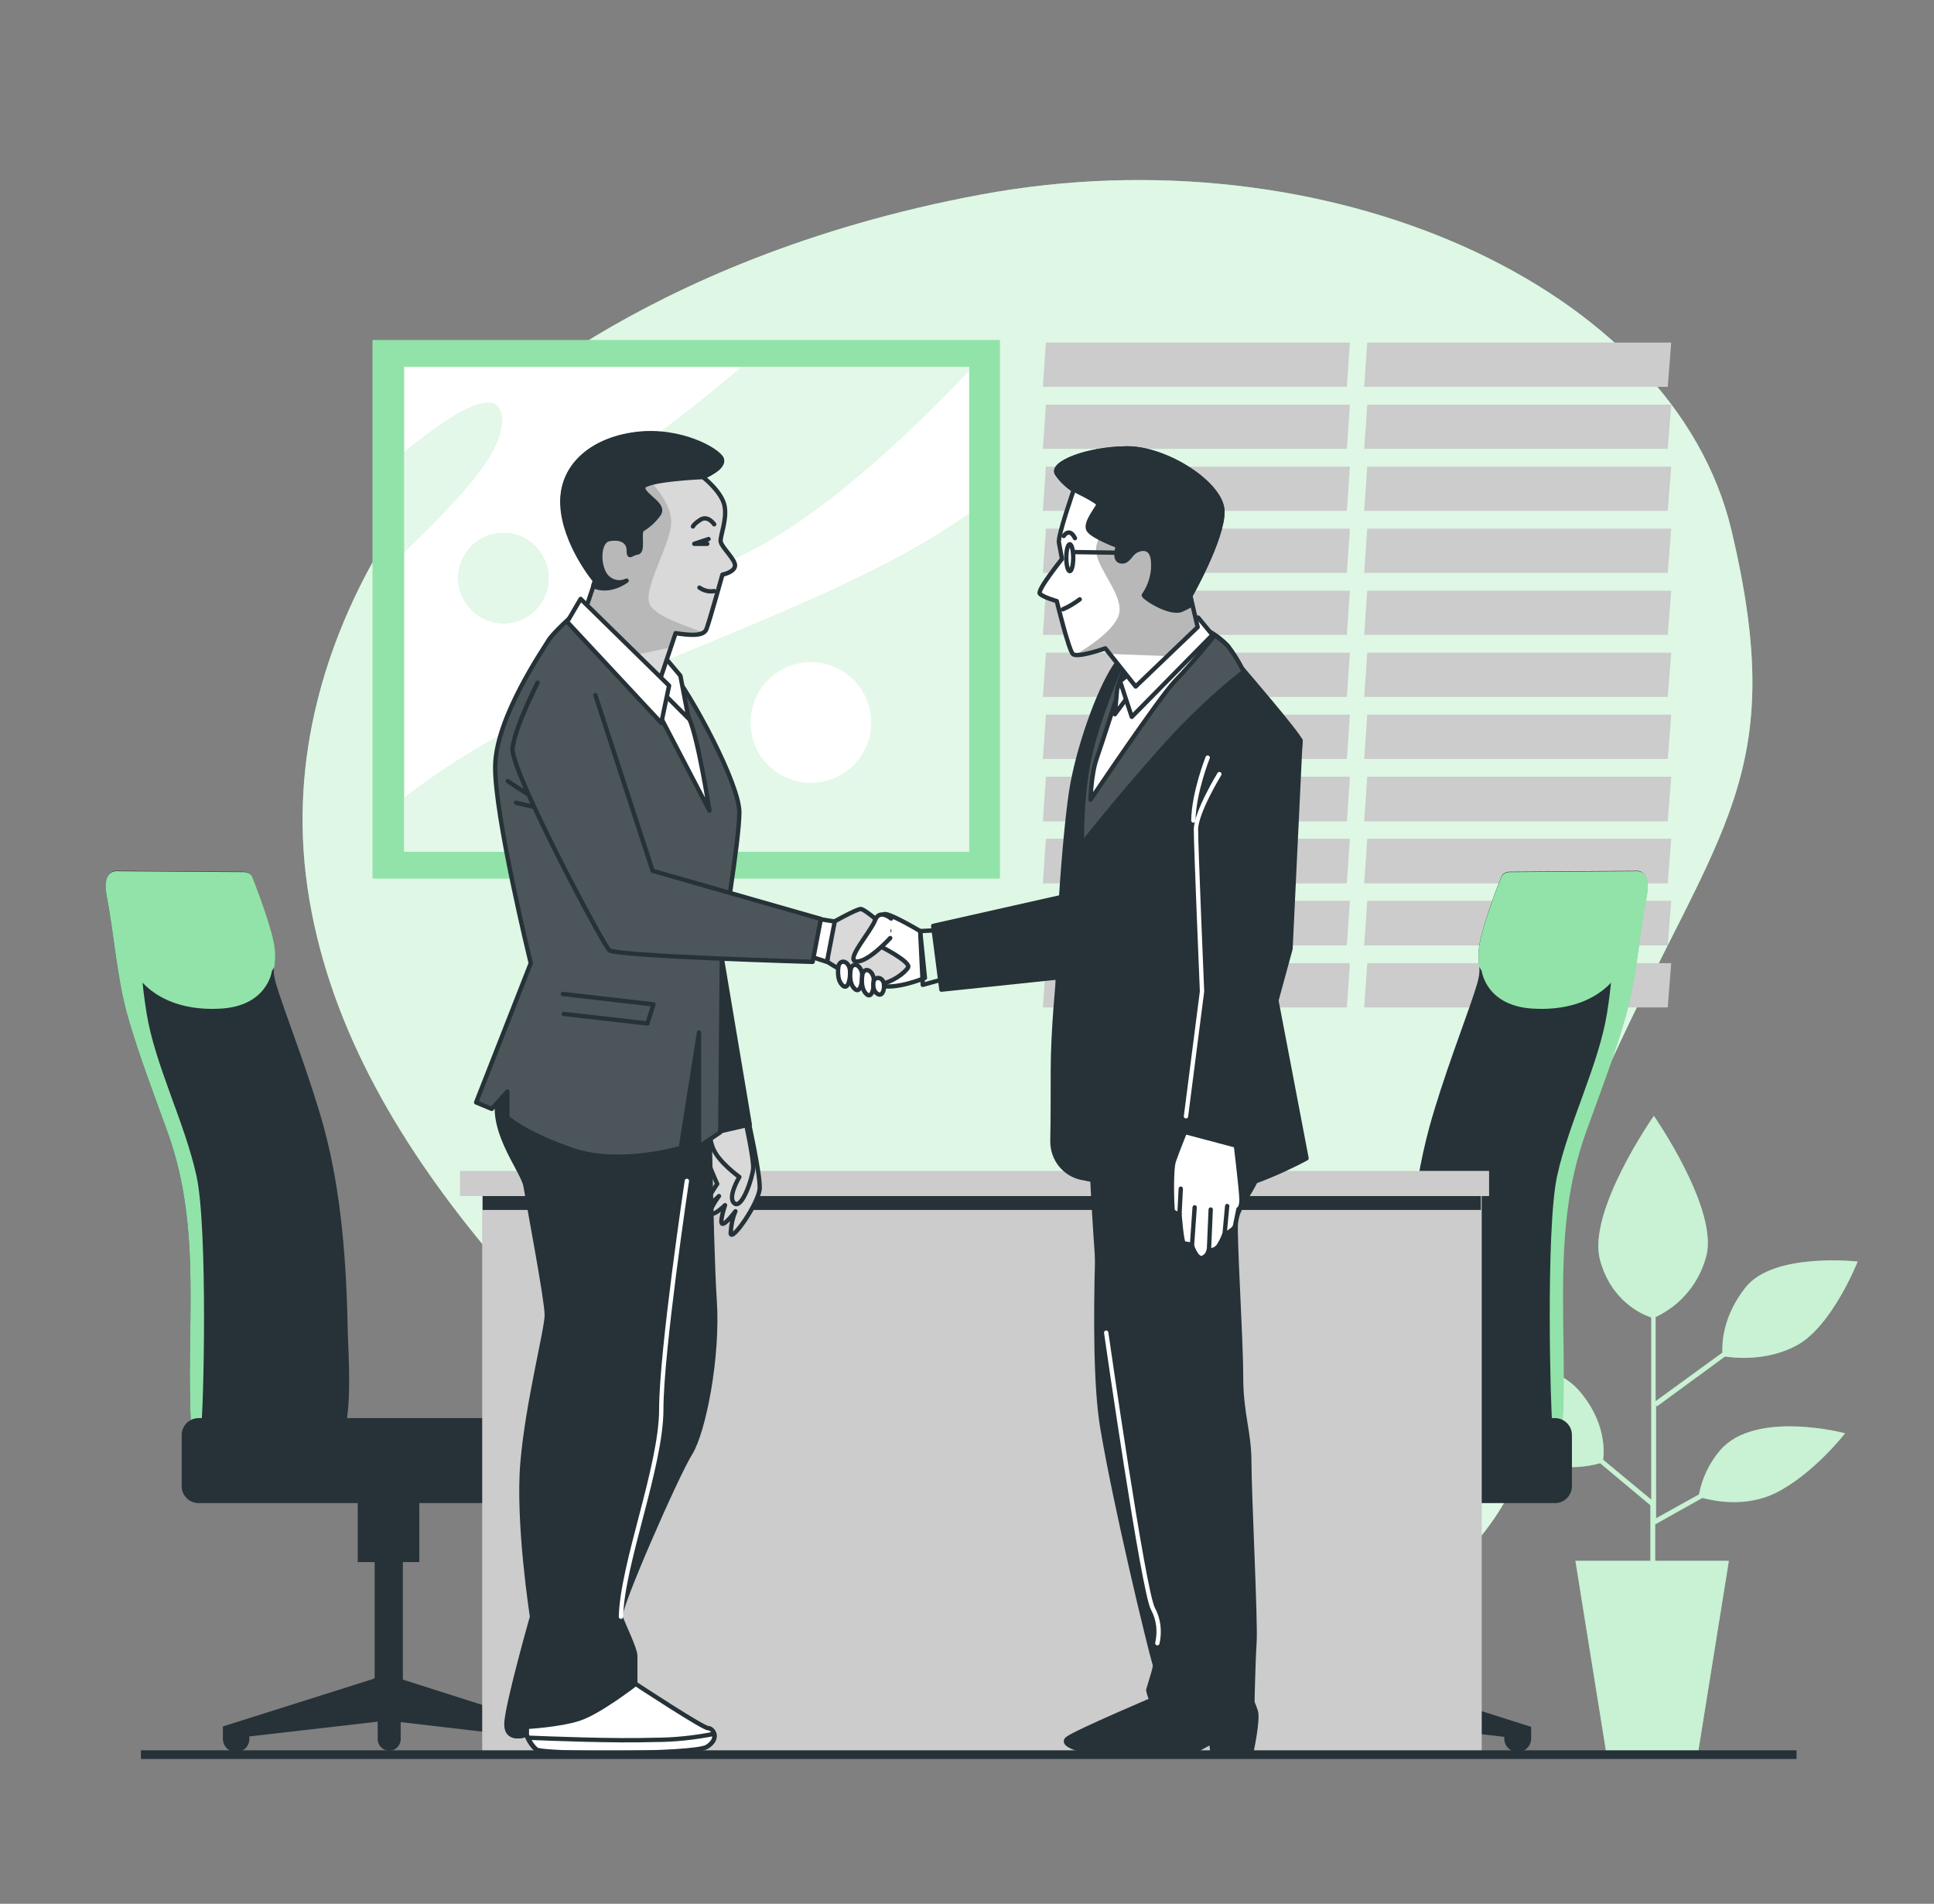
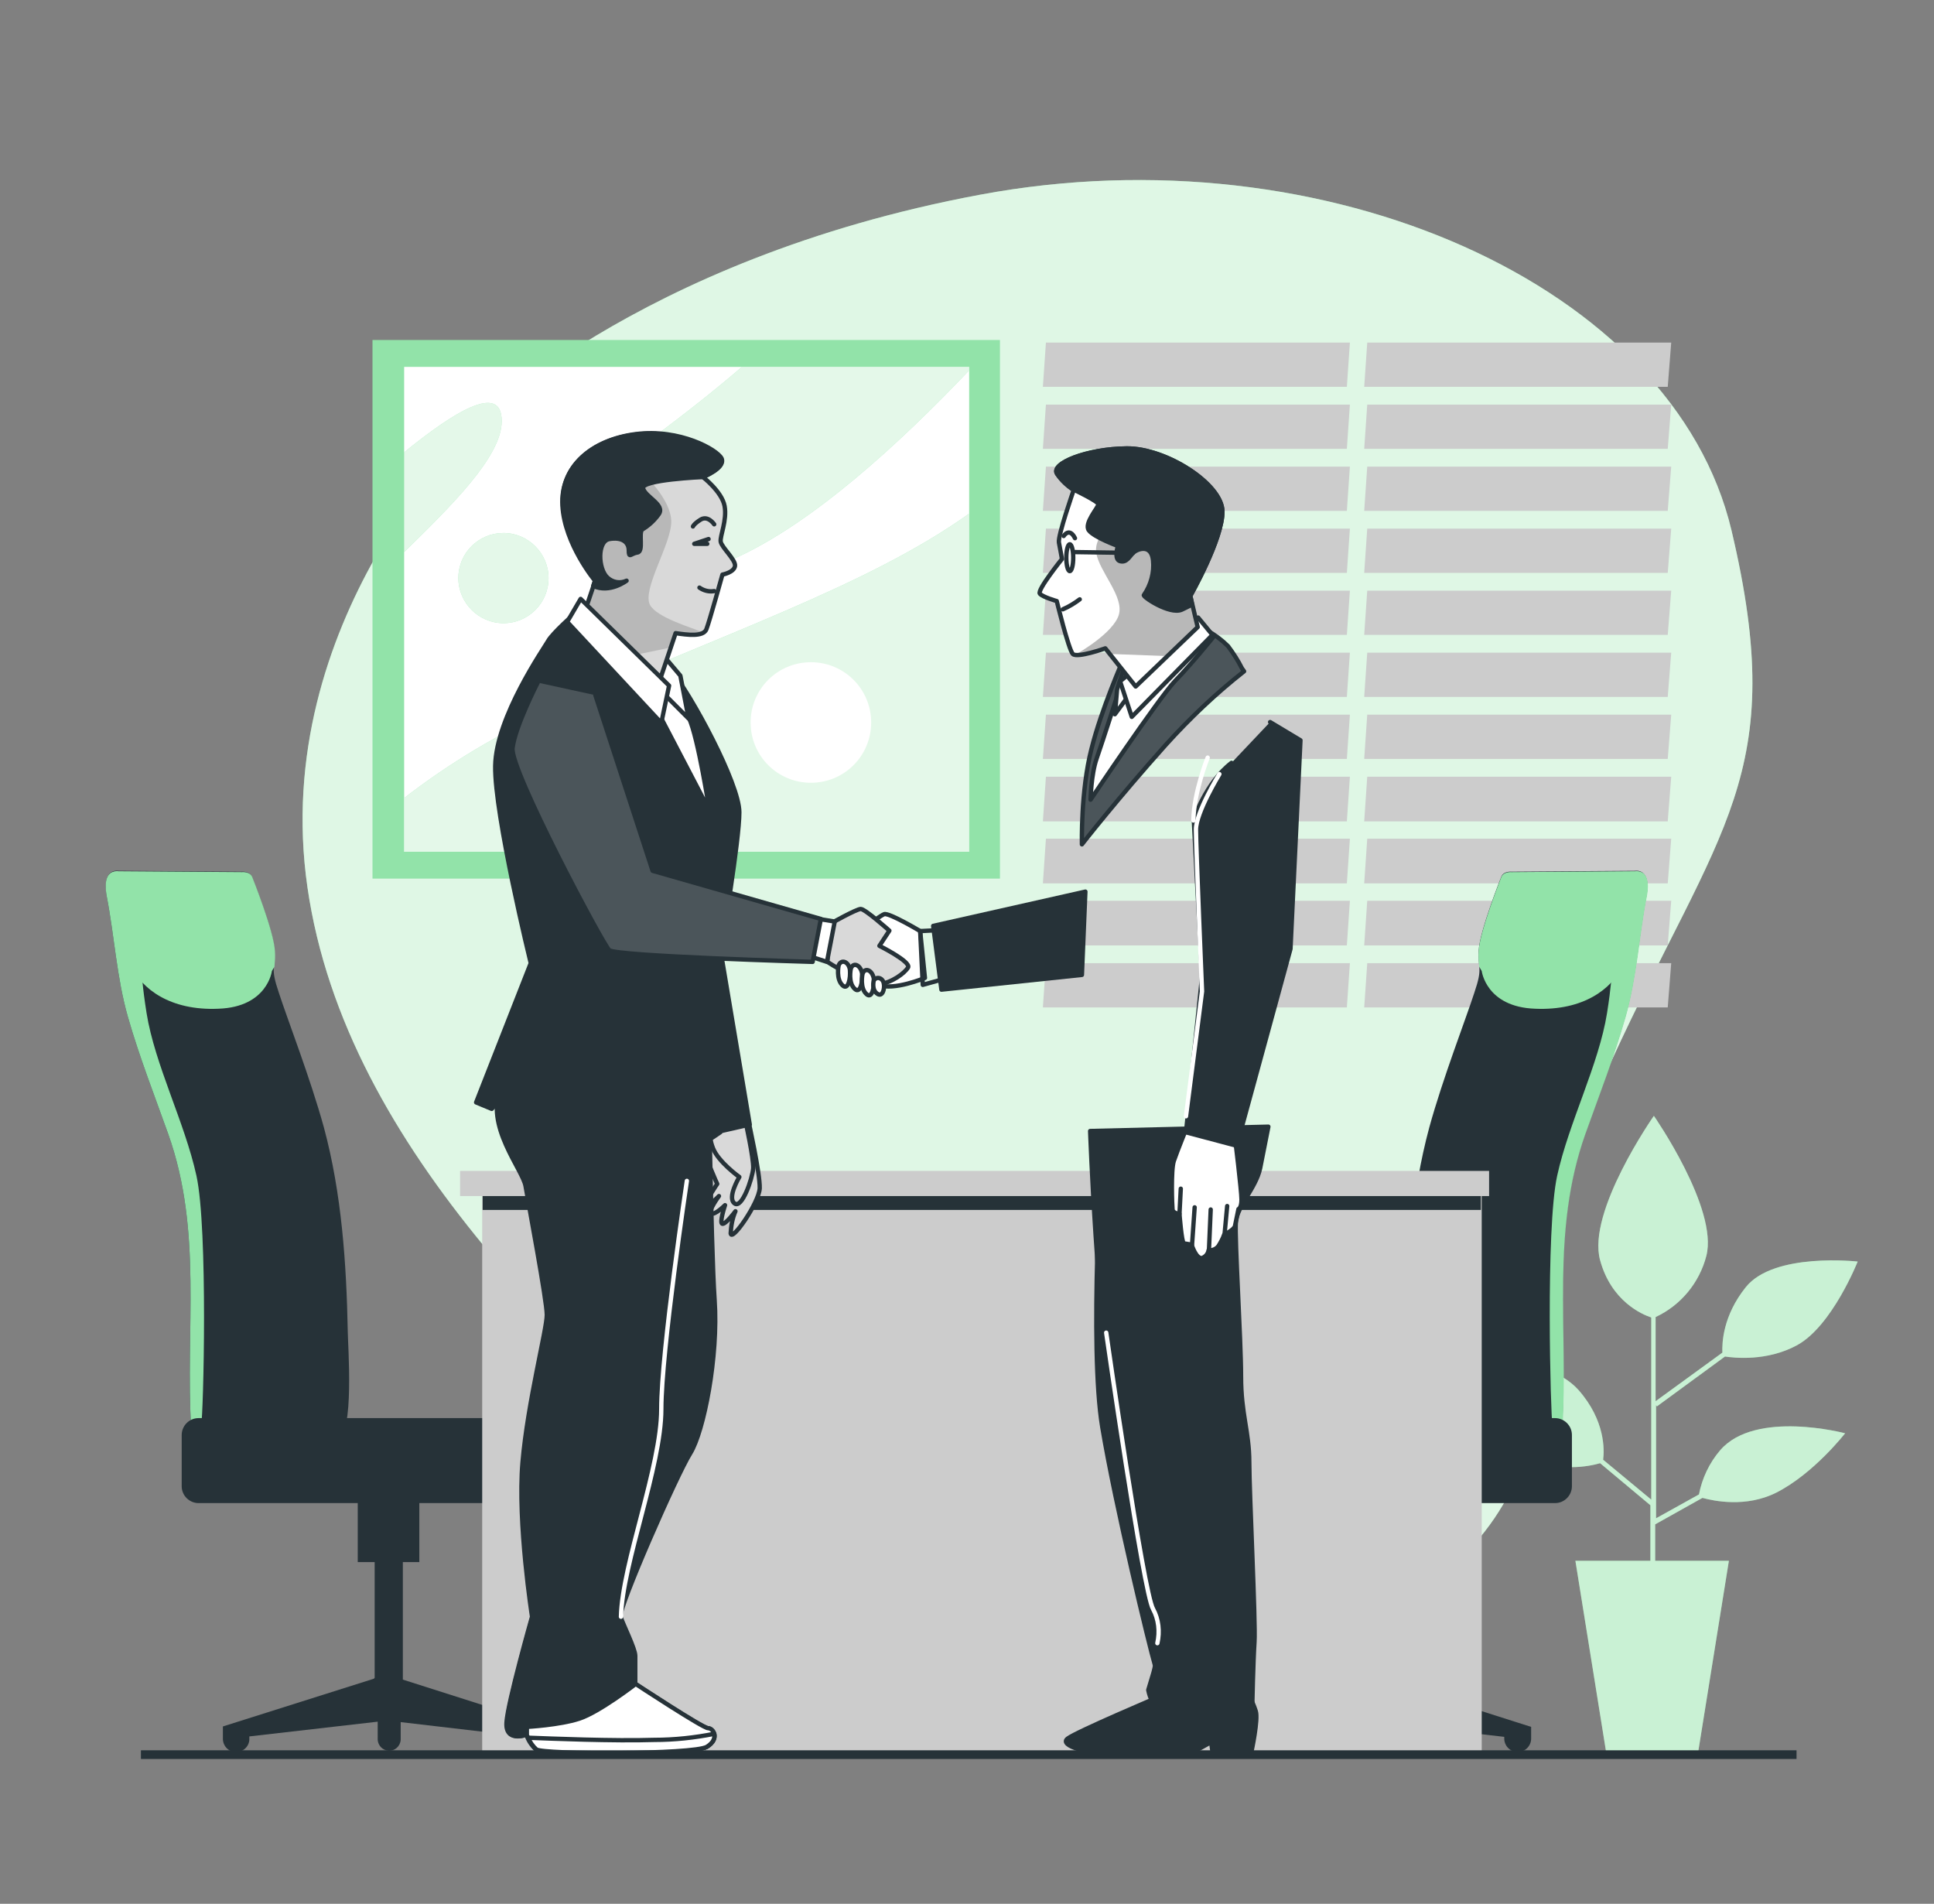
<svg xmlns="http://www.w3.org/2000/svg" xmlns:xlink="http://www.w3.org/1999/xlink" version="1.1" id="Layer_1" x="0px" y="0px" viewBox="0 0 446 439" style="enable-background:new 0 0 446 439;" xml:space="preserve">
  <rect x="0" y="0" width="446" height="439" fill="#808080" stroke="none" />
  <style type="text/css">
	.st0{fill:#92E3A9;}
	.st1{opacity:0.7;fill:#FFFFFF;enable-background:new    ;}
	.st2{fill:#CCCCCC;}
	.st3{fill:#FFFFFF;}
	.st4{clip-path:url(#SVGID_00000042005946953752366250000016631793094792435075_);}
	.st5{opacity:0.75;fill:#FFFFFF;enable-background:new    ;}
	.st6{opacity:0.75;}
	.st7{opacity:0.5;fill:#FFFFFF;enable-background:new    ;}
	.st8{fill:#263238;}
	.st9{clip-path:url(#SVGID_00000137109704630907278820000016236327684914504375_);}
	.st10{fill:#D9D9D9;}
	.st11{fill:none;stroke:#263238;stroke-linecap:round;stroke-linejoin:round;}
	.st12{clip-path:url(#SVGID_00000163030760886970044740000002167277449759630231_);}
	.st13{fill:#263238;stroke:#263238;stroke-linecap:round;stroke-linejoin:round;}
	.st14{clip-path:url(#SVGID_00000057106392074171346150000004638804937210494369_);}
	.st15{opacity:0.17;fill:#FFFFFF;enable-background:new    ;}
	.st16{fill:#FFFFFF;stroke:#263238;stroke-linecap:round;stroke-linejoin:round;}
	.st17{clip-path:url(#SVGID_00000144315545194485395630000003827663235832017819_);}
	.st18{fill:#B8B8B8;}
	.st19{clip-path:url(#SVGID_00000108311435935308345660000006565481658360175238_);}
	.st20{clip-path:url(#SVGID_00000141437601631065622210000013990609463447104685_);}
	.st21{fill:none;stroke:#FFFFFF;stroke-linecap:round;stroke-linejoin:round;}
	.st22{clip-path:url(#SVGID_00000168828978192025830010000011890056271876195200_);}
	.st23{clip-path:url(#SVGID_00000031917678631357542690000004364163798397845928_);}
	.st24{fill:none;stroke:#263238;stroke-width:2;stroke-miterlimit:10;}
</style>
  <g id="freepik--background-simple--inject-2">
    <path class="st0" d="M108.8,98.7c0,0-46.8,44.4-37.9,105.9s63.7,109.1,106.8,148.7s104.3,45,148.5,14.7s20.3-68.6,45.3-123.1   s41.2-66.1,27.8-122.6S305.8,30,226,44.9S108.8,98.7,108.8,98.7z" />
    <path class="st1" d="M108.8,98.7c0,0-46.8,44.4-37.9,105.9s63.7,109.1,106.8,148.7s104.3,45,148.5,14.7s20.3-68.6,45.3-123.1   s41.2-66.1,27.8-122.6S305.8,30,226,44.9S108.8,98.7,108.8,98.7z" />
  </g>
  <g id="freepik--Window--inject-2">
    <polygon class="st2" points="310.6,89.2 240.5,89.2 241.2,79 311.3,79  " />
    <polygon class="st2" points="310.6,103.5 240.5,103.5 241.2,93.3 311.3,93.3  " />
    <polygon class="st2" points="310.6,117.8 240.5,117.8 241.2,107.6 311.3,107.6  " />
    <polygon class="st2" points="310.6,132.1 240.5,132.1 241.2,121.9 311.3,121.9  " />
    <polygon class="st2" points="310.6,146.4 240.5,146.4 241.2,136.2 311.3,136.2  " />
    <polygon class="st2" points="310.6,160.7 240.5,160.7 241.2,150.5 311.3,150.5  " />
    <polygon class="st2" points="310.6,175 240.5,175 241.2,164.8 311.3,164.8  " />
    <polygon class="st2" points="310.6,189.4 240.5,189.4 241.2,179.1 311.3,179.1  " />
    <polygon class="st2" points="310.6,203.7 240.5,203.7 241.2,193.4 311.3,193.4  " />
    <polygon class="st2" points="310.6,218 240.5,218 241.2,207.7 311.3,207.7  " />
    <polygon class="st2" points="310.6,232.3 240.5,232.3 241.2,222.1 311.3,222.1  " />
    <polygon class="st2" points="384.6,89.2 314.6,89.2 315.3,79 385.4,79  " />
    <polygon class="st2" points="384.6,103.5 314.6,103.5 315.3,93.3 385.4,93.3  " />
    <polygon class="st2" points="384.6,117.8 314.6,117.8 315.3,107.6 385.4,107.6  " />
    <polygon class="st2" points="384.6,132.1 314.6,132.1 315.3,121.9 385.4,121.9  " />
    <polygon class="st2" points="384.6,146.4 314.6,146.4 315.3,136.2 385.4,136.2  " />
    <polygon class="st2" points="384.6,160.7 314.6,160.7 315.3,150.5 385.4,150.5  " />
    <polygon class="st2" points="384.6,175 314.6,175 315.3,164.8 385.4,164.8  " />
    <polygon class="st2" points="384.6,189.4 314.6,189.4 315.3,179.1 385.4,179.1  " />
    <polygon class="st2" points="384.6,203.7 314.6,203.7 315.3,193.4 385.4,193.4  " />
    <polygon class="st2" points="384.6,218 314.6,218 315.3,207.7 385.4,207.7  " />
    <polygon class="st2" points="384.6,232.3 314.6,232.3 315.3,222.1 385.4,222.1  " />
  </g>
  <g id="freepik--Picture--inject-2">
    <rect x="85.9" y="78.4" class="st0" width="144.7" height="124.2" />
    <rect x="93.2" y="84.6" class="st3" width="130.3" height="111.8" />
    <g>
      <g>
        <defs>
          <rect id="SVGID_1_" x="93.2" y="84.6" width="130.3" height="111.8" />
        </defs>
        <clipPath id="SVGID_00000165942050124523572250000000676181041602030726_">
          <use xlink:href="#SVGID_1_" style="overflow:visible;" />
        </clipPath>
        <g style="clip-path:url(#SVGID_00000165942050124523572250000000676181041602030726_);">
          <path class="st0" d="M223.4,118.5c-23.4,16.7-57,27.7-95.9,45.1c-12.3,5.4-23.8,12.3-34.4,20.5v12.3h130.3V118.5z" />
          <path class="st0" d="M223.4,84.6h-52.3c-5.8,5-12.7,10.5-20.8,16.5c-29.8,21.8-16.9,43.7,18.8,27.8c18.3-8.1,38.7-27,54.3-43.4      V84.6z" />
          <path class="st0" d="M115.7,97.1c0-9.1-11.3-1.9-22.5,7.2v23C104,116.7,115.7,105.3,115.7,97.1z" />
          <path class="st0" d="M126.5,133.3c0,5.8-4.7,10.4-10.4,10.4s-10.4-4.7-10.4-10.4c0-5.8,4.7-10.4,10.4-10.4      S126.5,127.6,126.5,133.3L126.5,133.3z" />
          <path class="st5" d="M223.4,118.5c-23.4,16.7-57,27.7-95.9,45.1c-12.3,5.4-23.8,12.3-34.4,20.5v12.3h130.3V118.5z" />
          <path class="st5" d="M223.4,84.6h-52.3c-5.8,5-12.7,10.5-20.8,16.5c-29.8,21.8-16.9,43.7,18.8,27.8c18.3-8.1,38.7-27,54.3-43.4      V84.6z" />
          <g class="st6">
            <path class="st3" d="M115.7,97.1c0-9.1-11.3-1.9-22.5,7.2v23C104,116.7,115.7,105.3,115.7,97.1z" />
          </g>
          <path class="st5" d="M126.5,133.3c0,5.8-4.7,10.4-10.4,10.4s-10.4-4.7-10.4-10.4c0-5.8,4.7-10.4,10.4-10.4      S126.5,127.6,126.5,133.3L126.5,133.3z" />
        </g>
      </g>
    </g>
    <path class="st3" d="M200.9,166.6c0,7.7-6.2,13.9-13.9,13.9s-13.9-6.2-13.9-13.9s6.2-13.9,13.9-13.9l0,0   C194.7,152.7,200.9,158.9,200.9,166.6L200.9,166.6z" />
  </g>
  <g id="freepik--Plants--inject-2">
    <path class="st0" d="M396.7,334.4c-2.5,2.9-4.2,6.5-4.9,10.2l-9.9,5.5V324l0.2,0.3l15.7-11.5c2,0.3,9.6,1.2,16.6-2.6   c8.1-4.4,14-19.3,14-19.3s-19.3-2.2-25.8,5.9c-5.3,6.6-5.5,12.9-5.4,15.1l-15.4,11.2v-19.4c5.8-2.7,10.1-7.9,11.7-14.1   c2.8-10.9-12.1-32.3-12.1-32.3s-15.5,22.1-12.4,33.3c2.6,9.5,9.7,12.5,11.8,13.2v42l-11.1-9.2c0.3-2.2,0.5-9.1-5.7-16.1   c-7.5-8.4-27.4-7.8-27.4-7.8s8.4,16.8,15.5,22.4c6.2,4.9,14.9,2.9,16.9,2.3l11.6,9.7v12.8h-17.3l7.1,44.2h21.2l7.1-44.2h-17v-8.4   l10.9-6.1c2.6,0.7,10,2.3,17-1.2c8.7-4.4,15.9-13.7,15.9-13.7S404.8,325,396.7,334.4z" />
    <path class="st7" d="M396.7,334.4c-2.5,2.9-4.2,6.5-4.9,10.2l-9.9,5.5V324l0.2,0.3l15.7-11.5c2,0.3,9.6,1.2,16.6-2.6   c8.1-4.4,14-19.3,14-19.3s-19.3-2.2-25.8,5.9c-5.3,6.6-5.5,12.9-5.4,15.1l-15.4,11.2v-19.4c5.8-2.7,10.1-7.9,11.7-14.1   c2.8-10.9-12.1-32.3-12.1-32.3s-15.5,22.1-12.4,33.3c2.6,9.5,9.7,12.5,11.8,13.2v42l-11.1-9.2c0.3-2.2,0.5-9.1-5.7-16.1   c-7.5-8.4-27.4-7.8-27.4-7.8s8.4,16.8,15.5,22.4c6.2,4.9,14.9,2.9,16.9,2.3l11.6,9.7v12.8h-17.3l7.1,44.2h21.2l7.1-44.2h-17v-8.4   l10.9-6.1c2.6,0.7,10,2.3,17-1.2c8.7-4.4,15.9-13.7,15.9-13.7S404.8,325,396.7,334.4z" />
  </g>
  <g id="freepik--Desk--inject-2">
    <path class="st8" d="M377.1,200.8l-28.5,0.2c0,0-1.9-0.2-2.4,1.2c0,0-5,12.5-5.2,17s1,3.8-1,9.7c-1.9,5.9-7.3,19.8-10.4,31.1   c-4.1,15.2-5.2,31.4-5.5,47.1c0,2.5-1.6,24.3,2.4,24.3c3.3,0,33.3,4,33.7-1.8c1.4-23.1-2.7-45.6,5.3-68.1c3.1-8.7,6.7-17.9,9.3-27   c2.6-9.1,3.1-18.6,4.9-27.9C380.9,200.1,377.1,200.8,377.1,200.8z" />
    <path class="st0" d="M379.9,203.7c-0.3-3.3-2.8-2.8-2.8-2.8l-28.5,0.2c0,0-1.9-0.2-2.4,1.2c0,0-5,12.5-5.2,17   c-0.1,1.2,0,2.4,0.1,3.6l0.6,1c0,0,1,8.3,12.3,8.7c11.3,0.5,17.7-4.7,20.1-9.7s3.3-13,5.2-17.7   C379.5,204.6,379.7,204.1,379.9,203.7z" />
    <path class="st0" d="M373.3,212.9c-1.9,6.9-0.8,8.8-2.7,20.7c-1.9,11.9-8.8,25.2-11.5,37.5s-1.5,55.5-1.1,57.4c0.2,1,0.2,2,0.2,3.1   c1.3-0.5,2.1-1.1,2.1-2c1.4-23.1-2.7-45.6,5.3-68.1c3.1-8.7,6.7-17.9,9.3-27c2.6-9.1,3.1-18.6,4.9-27.9c0.7-3.9-0.4-5.2-1.4-5.5   l0,0C376.2,204.7,374.5,208.7,373.3,212.9z" />
    <path class="st8" d="M318.2,387.1L318,387v-26.7h3.8v-16.8h-14.2v16.8h3.8v27.1l-33.9,10.8v2.7c0,1.7,1.4,3.1,3.1,3.1   s3.1-1.4,3.1-3.1v-0.4l28.3-3.3v4.1c0,1.5,1.2,2.7,2.7,2.7s2.7-1.2,2.7-2.7v-4.2l29.5,3.4v0.4c0,1.7,1.4,3.1,3.1,3.1   s3.1-1.4,3.1-3.1v-2.7L318.2,387.1z" />
    <path class="st8" d="M274.4,327h84.2c2.1,0,3.9,1.7,3.9,3.9v11.8c0,2.1-1.7,3.9-3.9,3.9h-84.2c-2.1,0-3.9-1.7-3.9-3.9v-11.8   C270.5,328.8,272.3,327,274.4,327z" />
    <path class="st8" d="M27.2,200.8l28.5,0.2c0,0,1.9-0.2,2.4,1.2c0,0,5,12.5,5.2,17s-1,3.8,1,9.7c1.9,5.9,7.3,19.8,10.4,31.1   c4.1,15.2,5.2,31.4,5.5,47.1c0,2.5,1.6,24.3-2.4,24.3c-3.2,0-33.3,4-33.7-1.8c-1.4-23.1,2.7-45.6-5.3-68.1   c-3.1-8.7-6.7-17.9-9.3-27s-3.1-18.6-4.9-27.9C23.5,200.1,27.2,200.8,27.2,200.8z" />
    <path class="st0" d="M24.5,203.7c0.3-3.3,2.8-2.8,2.8-2.8l28.5,0.2c0,0,1.9-0.2,2.4,1.2c0,0,5,12.5,5.2,17c0.1,1.2,0,2.4-0.1,3.6   l-0.6,1c0,0-1,8.3-12.3,8.7c-11.3,0.5-17.7-4.7-20.1-9.7c-2.4-5-3.3-13-5.2-17.7C24.9,204.6,24.7,204.1,24.5,203.7z" />
    <path class="st0" d="M31.1,212.9c1.9,6.9,0.8,8.8,2.7,20.7c1.9,11.9,8.8,25.2,11.5,37.5s1.6,55.5,1.1,57.4c-0.1,1-0.2,2-0.2,3.1   c-1.3-0.5-2.1-1.1-2.1-2c-1.4-23.1,2.7-45.6-5.3-68.1c-3.1-8.7-6.7-17.9-9.3-27s-3.1-18.6-4.9-27.9c-0.7-3.9,0.4-5.2,1.4-5.5l0,0   C28.2,204.7,29.9,208.7,31.1,212.9z" />
    <path class="st8" d="M86.2,387.1l0.2-0.2v-26.7h-3.9v-16.8h14.2v16.8h-3.8v27.1l33.9,10.8v2.7c0,1.7-1.4,3.1-3.1,3.1   s-3.1-1.4-3.1-3.1v-0.4l-28.2-3.3v4.1c-0.1,1.5-1.4,2.6-2.8,2.5s-2.4-1.2-2.5-2.5V397l-29.6,3.4v0.4c0.1,1.7-1.2,3.1-2.9,3.2   c-1.7,0.1-3.1-1.2-3.2-2.9c0-0.1,0-0.2,0-0.3v-2.7L86.2,387.1z" />
    <path class="st8" d="M130,346.6H45.8c-2.1,0-3.9-1.7-3.9-3.9v-11.8c0-2.1,1.7-3.9,3.9-3.9H130c2.1,0,3.9,1.7,3.9,3.9v11.8   C133.8,344.8,132.1,346.6,130,346.6z" />
    <rect x="111.2" y="272.2" class="st2" width="230.5" height="132.5" />
    <rect x="111.3" y="275.3" class="st8" width="230.2" height="3.7" />
    <rect x="106.1" y="270" class="st2" width="237.3" height="5.8" />
  </g>
  <g id="freepik--Characters--inject-2">
    <path class="st3" d="M172.6,258.5c0,0,2.7,12.1,2.6,15.5c-0.2,3.4-6.5,12.5-6.7,10.4c0.1-1.8,0.4-3.5,1.1-5.1c0,0-2.2,3-3,2.9   s0.6-4.3,0.6-4.3s-2.4,2.4-3.2,1.9s1.8-4,1.8-4s-2.9,3-3,2.1c-0.1-1,2.6-4.9,2.6-4.9s-2.7-5.8-2.9-8.1c0-1.7,0.6-3.3,1.6-4.6   L172.6,258.5z" />
    <g>
      <g>
        <defs>
          <path id="SVGID_00000087374757041411358910000008467558924670951843_" d="M172.6,258.5c0,0,2.7,12.1,2.6,15.5      c-0.2,3.4-6.5,12.5-6.7,10.4c0.1-1.8,0.4-3.5,1.1-5.1c0,0-2.2,3-3,2.9s0.6-4.3,0.6-4.3s-2.4,2.4-3.2,1.9s1.8-4,1.8-4      s-2.9,3-3,2.1c-0.1-1,2.6-4.9,2.6-4.9s-2.7-5.8-2.9-8.1c0-1.7,0.6-3.3,1.6-4.6L172.6,258.5z" />
        </defs>
        <clipPath id="SVGID_00000003100068733877702010000016881678439914219177_">
          <use xlink:href="#SVGID_00000087374757041411358910000008467558924670951843_" style="overflow:visible;" />
        </clipPath>
        <g style="clip-path:url(#SVGID_00000003100068733877702010000016881678439914219177_);">
          <path class="st10" d="M172.6,258.5c0,0,2.7,12.1,2.6,15.5c-0.2,3.4-6.5,12.5-6.7,10.4c0.1-1.8,0.4-3.5,1.1-5.1c0,0-2.2,3-3,2.9      s0.6-4.3,0.6-4.3s-2.4,2.4-3.2,1.9s1.8-4,1.8-4s-2.9,3-3,2.1c-0.1-1,2.6-4.9,2.6-4.9s-2.7-5.8-2.9-8.1c0-1.7,0.6-3.3,1.6-4.6      L172.6,258.5z" />
        </g>
      </g>
    </g>
    <path class="st11" d="M172.6,258.5c0,0,2.7,12.1,2.6,15.5c-0.2,3.4-6.5,12.5-6.7,10.4c0.1-1.8,0.4-3.5,1.1-5.1c0,0-2.2,3-3,2.9   s0.6-4.3,0.6-4.3s-2.4,2.4-3.2,1.9s1.8-4,1.8-4s-2.9,3-3,2.1c-0.1-1,2.6-4.9,2.6-4.9s-2.7-5.8-2.9-8.1c0-1.7,0.6-3.3,1.6-4.6   L172.6,258.5z" />
    <path class="st3" d="M171.9,258.5c0,0,1.9,8.5,1.8,10.9c-0.2,2.4-2.6,9.4-4.3,8.1c-1.8-1.3,1.1-6.1,1.1-6.1s-4.9-3.5-6.1-6.7   s-0.5-4.6-0.5-4.6L171.9,258.5z" />
    <g>
      <g>
        <defs>
          <path id="SVGID_00000138559313205134174780000011107199764447356086_" d="M171.9,258.5c0,0,1.9,8.5,1.8,10.9      c-0.2,2.4-2.6,9.4-4.3,8.1c-1.8-1.3,1.1-6.1,1.1-6.1s-4.9-3.5-6.1-6.7s-0.5-4.6-0.5-4.6L171.9,258.5z" />
        </defs>
        <clipPath id="SVGID_00000043446854003685142470000007863285010686065041_">
          <use xlink:href="#SVGID_00000138559313205134174780000011107199764447356086_" style="overflow:visible;" />
        </clipPath>
        <g style="clip-path:url(#SVGID_00000043446854003685142470000007863285010686065041_);">
          <path class="st10" d="M171.9,258.5c0,0,1.9,8.5,1.8,10.9c-0.2,2.4-2.6,9.4-4.3,8.1c-1.8-1.3,1.1-6.1,1.1-6.1s-4.9-3.5-6.1-6.7      s-0.5-4.6-0.5-4.6L171.9,258.5z" />
        </g>
      </g>
    </g>
    <path class="st11" d="M171.9,258.5c0,0,1.9,8.5,1.8,10.9c-0.2,2.4-2.6,9.4-4.3,8.1c-1.8-1.3,1.1-6.1,1.1-6.1s-4.9-3.5-6.1-6.7   s-0.5-4.6-0.5-4.6L171.9,258.5z" />
    <polygon class="st13" points="166.1,218.8 172.9,259.3 163.3,261.5 153.7,230.2  " />
    <path class="st13" d="M163.3,238.6c0,0,0.6,48.2,1.5,61.2s-2.5,30.3-5.6,35.3c-3.1,4.9-16.7,35.9-16.1,37.7s3.4,7.4,3.4,9v6.5   c0,0,15.5,10.2,16.7,10.2s2.8,2.5-0.3,4.3s-37.7,1.9-39.3,0.6c-1-0.9-1.8-2.1-2.2-3.4c0,0-4.9,1.9-4.6-2.8s5.9-24.4,5.9-24.4   s-3.4-21.7-2.2-35.6s5.6-30.6,5.6-34s-4.3-26-4.9-29.7c-0.6-3.7-9.6-14.2-5.6-22.6s7.1-21.7,8.4-22.6c1.2-0.9,17.9-1.6,24.7,0   C155.6,229.9,163,229.9,163.3,238.6z" />
    <path class="st8" d="M132.6,141.4c0,0-5.3,4.7-6.2,6.4c-0.9,1.6-12,17.5-12.2,28.8s8.2,45.5,8.2,45.5l-12.6,32.1l3.6,1.5l3.6-4v6   c0,0,4.2,3.8,15.1,7.5s24.9-0.5,24.9-0.5l4.2-26.6v26.3l4.9-3.3l0.4-43.7c0,0,4-23.5,4-30.1s-11.1-27.2-16-33.1   c-4.9-6-13.1-10.9-15.5-12.7C136.7,139.3,132.6,141.4,132.6,141.4z" />
    <g>
      <g>
        <defs>
          <path id="SVGID_00000002357661183426927000000002502823540745943711_" d="M132.6,141.4c0,0-5.3,4.7-6.2,6.4      c-0.9,1.6-12,17.5-12.2,28.8s8.2,45.5,8.2,45.5l-12.6,32.1l3.6,1.5l3.6-4v6c0,0,4.2,3.8,15.1,7.5s24.9-0.5,24.9-0.5l4.2-26.6      v26.3l4.9-3.3l0.4-43.7c0,0,4-23.5,4-30.1s-11.1-27.2-16-33.1c-4.9-6-13.1-10.9-15.5-12.7C136.7,139.3,132.6,141.4,132.6,141.4z      " />
        </defs>
        <clipPath id="SVGID_00000063594966251778355200000005970661205335549612_">
          <use xlink:href="#SVGID_00000002357661183426927000000002502823540745943711_" style="overflow:visible;" />
        </clipPath>
        <g style="clip-path:url(#SVGID_00000063594966251778355200000005970661205335549612_);">
-           <path class="st15" d="M132.6,141.4c0,0-5.3,4.7-6.2,6.4c-0.9,1.6-12,17.5-12.2,28.8s8.2,45.5,8.2,45.5l-12.6,32.1l3.6,1.5l3.6-4      v6c0,0,4.2,3.8,15.1,7.5s24.9-0.5,24.9-0.5l4.2-26.6v26.3l4.9-3.3l0.4-43.7c0,0,4-23.5,4-30.1s-11.1-27.2-16-33.1      c-4.9-6-13.1-10.9-15.5-12.7C136.7,139.3,132.6,141.4,132.6,141.4z" />
          <path class="st11" d="M117.1,180.1c0,0,6.6,4.7,11,6.3" />
          <path class="st11" d="M119,185.1c0,0,7.4,1.9,11.3,1.9" />
          <polyline class="st11" points="129.8,229.2 150.7,231.6 149.3,236 130,233.8     " />
        </g>
      </g>
    </g>
    <path class="st11" d="M132.6,141.4c0,0-5.3,4.7-6.2,6.4c-0.9,1.6-12,17.5-12.2,28.8s8.2,45.5,8.2,45.5l-12.6,32.1l3.6,1.5l3.6-4v6   c0,0,4.2,3.8,15.1,7.5s24.9-0.5,24.9-0.5l4.2-26.6v26.3l4.9-3.3l0.4-43.7c0,0,4-23.5,4-30.1s-11.1-27.2-16-33.1   c-4.9-6-13.1-10.9-15.5-12.7C136.7,139.3,132.6,141.4,132.6,141.4z" />
    <path class="st16" d="M131.6,142.4l20.2,21.9l11.8,22.6c0,0-2.6-16.8-4.7-21.3c-2.2-4.6-12-16-13.1-18.5   C144.6,144.5,131.6,142.4,131.6,142.4z" />
    <path class="st16" d="M152.6,150.7l1,1.2l3.3,3.9l1.9,9.9l-8.4-8.4C150.5,157.2,151.6,152.1,152.6,150.7z" />
    <path class="st3" d="M162.1,110c0,0,4.4,3.4,5,6.7s-1.1,6.9-0.9,8.2c0.2,1.3,3.5,4.2,3.3,5.6c-0.2,1.5-2.9,2-2.9,2   s-3,10.8-3.7,12.6s-4.4,1.3-7.1,0.9l-4.9,14.6l-16.2-19.1l2.6-7.7c0,0-6.9-8.4-7.5-17.3c-0.6-8.9,6.6-15.1,16.8-16.4   s18.8,3.6,19.8,5.6C167.4,107.9,162.1,110,162.1,110z" />
    <g>
      <g>
        <defs>
          <path id="SVGID_00000118398895087655936240000005897816031864294020_" d="M162.1,110c0,0,4.4,3.4,5,6.7s-1.1,6.9-0.9,8.2      c0.2,1.3,3.5,4.2,3.3,5.6c-0.2,1.5-2.9,2-2.9,2s-3,10.8-3.7,12.6s-4.4,1.3-7.1,0.9l-4.9,14.6l-16.2-19.1l2.6-7.7      c0,0-6.9-8.4-7.5-17.3c-0.6-8.9,6.6-15.1,16.8-16.4s18.8,3.6,19.8,5.6C167.4,107.9,162.1,110,162.1,110z" />
        </defs>
        <clipPath id="SVGID_00000109734986587016149170000002000705640079586216_">
          <use xlink:href="#SVGID_00000118398895087655936240000005897816031864294020_" style="overflow:visible;" />
        </clipPath>
        <g style="clip-path:url(#SVGID_00000109734986587016149170000002000705640079586216_);">
          <path class="st10" d="M162.1,110c0,0,4.4,3.4,5,6.7s-1.1,6.9-0.9,8.2c0.2,1.3,3.5,4.2,3.3,5.6c-0.2,1.5-2.9,2-2.9,2      s-3,10.8-3.7,12.6s-4.4,1.3-7.1,0.9l-4.9,14.6l-16.2-19.1l2.6-7.7c0,0-6.9-8.4-7.5-17.3c-0.6-8.9,6.6-15.1,16.8-16.4      s18.8,3.6,19.8,5.6C167.4,107.9,162.1,110,162.1,110z" />
          <path class="st18" d="M143.2,151.7c2.7-0.6,7.3-1.5,11.5-2.4l1.1-3.2c2.3,0.3,5.2,0.7,6.5-0.2c-3.1-1.3-10.8-3.5-12.4-6.4      c-1.9-3.6,4.9-14,4.9-19.2s-6.5-11.1-6.5-11.1c-3.1-3-8.8-3.9-13.9-3.9c-3.2,2.8-5,7-4.6,11.3c0.6,8.9,7.5,17.3,7.5,17.3      l-2.6,7.7L143.2,151.7z" />
        </g>
      </g>
    </g>
    <path class="st11" d="M162.1,110c0,0,4.4,3.4,5,6.7s-1.1,6.9-0.9,8.2c0.2,1.3,3.5,4.2,3.3,5.6c-0.2,1.5-2.9,2-2.9,2   s-3,10.8-3.7,12.6s-4.4,1.3-7.1,0.9l-4.9,14.6l-16.2-19.1l2.6-7.7c0,0-6.9-8.4-7.5-17.3c-0.6-8.9,6.6-15.1,16.8-16.4   s18.8,3.6,19.8,5.6C167.4,107.9,162.1,110,162.1,110z" />
    <path class="st13" d="M162.1,110c0,0,5.3-2.2,4.2-4.2s-9.7-6.9-19.8-5.6c-10.2,1.3-17.3,7.5-16.8,16.4s7.5,17.3,7.5,17.3l-0.4,1.2   c3.8,1.8,7.7-1.2,7.7-1.2c-1.5,0.7-3.2,0.4-4.4-0.7c-2.2-2-2.4-8.4,0.4-8.9s4.5,0.6,4.5,2.6s0.5,0.7,2,0.5s0.2-4.5,1.1-5.3   c1.5-0.9,2.8-2.1,3.8-3.5c1.6-2.2-3.1-4-3.6-6C147.8,110.6,162.1,110,162.1,110z" />
    <polyline class="st11" points="163.4,124.3 160.1,125.4 163.1,125.4  " />
    <path class="st11" d="M164.7,120.9c0,0-1.4-2.1-3.1-1.1c-1.6,1-1.8,1.6-1.8,1.6" />
    <path class="st11" d="M161.3,135.5c1,0.7,2.2,1,3.4,0.8" />
    <polygon class="st16" points="133.9,138.1 154.3,158.1 152.5,166.7 130.8,143.4  " />
    <path class="st16" d="M212.2,214.7c0,0-7.2-4.3-8.3-3.9c-1.2,0.4-12.4,8.5-11.6,10.5c0.8,1.9,6.8,4.5,10.3,5.8   c3.5,1.4,10.7-1.6,10.7-1.6L212.2,214.7z" />
    <path class="st3" d="M191.3,213.1c0,0,6.2-3.5,7.2-3.5s6.6,5,6.6,5l-2.3,3.5c0,0,7.4,3.7,6.6,5s-3.7,3.5-6.8,3.9   s-11.8-5.2-11.8-5.2L191.3,213.1z" />
    <g>
      <g>
        <defs>
          <path id="SVGID_00000069399296176043144130000002977439612917263503_" d="M191.3,213.1c0,0,6.2-3.5,7.2-3.5s6.6,5,6.6,5      l-2.3,3.5c0,0,7.4,3.7,6.6,5s-3.7,3.5-6.8,3.9s-11.8-5.2-11.8-5.2L191.3,213.1z" />
        </defs>
        <clipPath id="SVGID_00000137848066445945199920000007066926502936957086_">
          <use xlink:href="#SVGID_00000069399296176043144130000002977439612917263503_" style="overflow:visible;" />
        </clipPath>
        <g style="clip-path:url(#SVGID_00000137848066445945199920000007066926502936957086_);">
          <path class="st10" d="M191.3,213.1c0,0,6.2-3.5,7.2-3.5s6.6,5,6.6,5l-2.3,3.5c0,0,7.4,3.7,6.6,5s-3.7,3.5-6.8,3.9      s-11.8-5.2-11.8-5.2L191.3,213.1z" />
        </g>
      </g>
    </g>
    <path class="st11" d="M191.3,213.1c0,0,6.2-3.5,7.2-3.5s6.6,5,6.6,5l-2.3,3.5c0,0,7.4,3.7,6.6,5s-3.7,3.5-6.8,3.9   s-11.8-5.2-11.8-5.2L191.3,213.1z" />
    <polygon class="st16" points="187,211.6 192.5,212.5 190.7,221.8 186.1,220.3  " />
    <path class="st8" d="M124,157.4c0,0-5.2,10.1-5.8,15.1s20.8,45.2,22.3,46.6c1.6,1.4,46.9,2.7,46.9,2.7l1.9-9.9l-38.8-11.1   l-13.2-40.5" />
    <g>
      <g>
        <defs>
          <path id="SVGID_00000026885930208430633930000014278944113890951350_" d="M124,157.4c0,0-5.2,10.1-5.8,15.1s20.8,45.2,22.3,46.6      c1.6,1.4,46.9,2.7,46.9,2.7l1.9-9.9l-38.8-11.1l-13.2-40.5" />
        </defs>
        <clipPath id="SVGID_00000150064438355383515070000017887777572594781374_">
          <use xlink:href="#SVGID_00000026885930208430633930000014278944113890951350_" style="overflow:visible;" />
        </clipPath>
        <g style="clip-path:url(#SVGID_00000150064438355383515070000017887777572594781374_);">
          <path class="st15" d="M124,157.4c0,0-5.2,10.1-5.8,15.1s20.8,45.2,22.3,46.6c1.6,1.4,46.9,2.7,46.9,2.7l1.9-9.9l-38.8-11.1      l-13.2-40.5" />
        </g>
      </g>
    </g>
    <path class="st11" d="M124,157.4c0,0-5.2,10.1-5.8,15.1s20.8,45.2,22.3,46.6c1.6,1.4,46.9,2.7,46.9,2.7l1.9-9.9l-38.8-11.1   l-13.2-40.5" />
-     <path class="st16" d="M205.5,211.8c0,0-2.7-2.3-3.7,0.4s-7,9.3-4.3,9.5s7.8-5.4,7.8-5.4" />
    <path class="st16" d="M193.4,222.6c0,0-0.7,3.3,1,4.7c1.2,1,1.8-1.7,1.6-3.7C195.7,221.7,194,221.1,193.4,222.6z" />
    <path class="st16" d="M196.2,223.4c0,0-0.7,3.3,1,4.7c1.2,1,1.8-1.7,1.6-3.7C198.4,222.4,196.7,221.8,196.2,223.4z" />
    <path class="st16" d="M198.9,224.6c0,0-0.7,3.3,1,4.7c1.2,1,1.8-1.7,1.6-3.7C201.1,223.6,199.4,223,198.9,224.6z" />
    <path class="st16" d="M201.5,226.1c0,0-0.6,2.2,0.9,3.1c1.1,0.7,1.7-1.2,1.4-2.5S202.1,225.1,201.5,226.1z" />
    <polygon class="st11" points="212.2,214.7 212.8,227.1 217.1,225.9 216.1,214.5  " />
    <polygon class="st13" points="215.2,213.5 217.1,228.2 249.5,224.8 250.3,205.6  " />
    <path class="st21" d="M158.4,272.3c0,0-5.9,39.3-5.9,52.6c0,13.3-9,35.6-9.3,47.9" />
    <path class="st16" d="M123.7,403.4c1.5,1.2,36.2,1.2,39.3-0.6c3.1-1.9,1.5-4.3,0.3-4.3s-16.7-10.2-16.7-10.2s-8.4,6.5-13,8   s-12.1,1.9-12.1,1.9v1.9C122,401.3,122.7,402.4,123.7,403.4z" />
    <path class="st16" d="M163,402.8c1.6-1,1.9-2.1,1.7-3c-4.5,0.9-9.2,1.4-13.8,1.4c-9.3,0.3-24-0.3-29.1-0.5c0.4,1,1.1,2,1.9,2.7   C125.3,404.6,159.9,404.6,163,402.8z" />
    <path class="st13" d="M120.7,400.2l0.9-2.1l1.2-25.3c0,0-5.6,19.8-5.9,24.4C116.7,400.6,119.3,400.5,120.7,400.2z" />
    <path class="st13" d="M254.2,264.5c0,0-3.1,46.1,0,64.6s10.9,50.7,12.1,54.7c0.8,2.4,1.1,4.9,1,7.4l17.3,2.5c0,0-5.3-60.9-5.3-68   s5.9-60.3,5.9-60.3L254.2,264.5z" />
    <path class="st13" d="M267.2,391.3c0,0-18.9,8-21,9.6s4.6,3.7,13,3.7c8.3,0,16.7-1,16.7-1l3.4-1.9l0.3,2.2h9c0,0,1.6-7.4,1-9.3   c-0.4-1.3-1-2.5-1.5-3.7L267.2,391.3z" />
    <path class="st13" d="M251.4,260.8c0,0,1.6,44.2,5.3,60c3.7,15.8,10.2,54.1,10.2,58.1c0,2.3-0.3,4.6-0.9,6.8l-1.2,4   c0.2,1,0.5,1.9,1,2.8c0,0,8,1.9,13.3,1.9c3.3,0,6.6-0.5,9.7-1.5c0,0,0.2-9.7,0.5-14.3s-1.2-34.3-1.2-41.4s-1.9-11.1-1.9-19.8   s-1.5-31.8-1.2-35.6c0.3-3.7,4.6-7.8,5.6-12.4c0.9-4.6,1.9-9.6,1.9-9.6L251.4,260.8z" />
    <path class="st21" d="M255.1,307.3c0,0,8.6,60,10.8,63.7c1.3,2.4,1.6,5.2,1,7.9" />
-     <path class="st13" d="M244,225.9c0,0-1.2,11.8-1.2,20.9c0,5,0,11.6-0.1,16.4c0,4.1,2.8,7.6,6.8,8.4c2,0.4,4.1,0.7,6.2,0.7l-7.3-45   C248.4,227.3,245.2,221.7,244,225.9z" />
-     <path class="st13" d="M278.3,145.3c1.8,0.9,3.4,2.1,4.8,3.6c1.2,1.6,2.3,3.4,3.3,5.2c0,0,13.1,15.2,13.5,16.7   c0.3,1.5-7.4,50.2-7.4,50.2l8.8,46.1c0,0-14.2,7.9-25,8.4c-7.6,0.3-19.1-2.1-25.2-3.6c-2.5-0.6-4.4-2.7-4.6-5.3   c-0.6-6.5-1.7-19.4-2.4-31.6c-0.8-14.2,1.4-42.4,2.9-52.3c1.5-9.9,6.3-23.3,10-28.9S270.9,142.4,278.3,145.3z" />
    <path class="st8" d="M286.4,154.1c-0.9-1.8-2-3.5-3.2-5.1c-1.4-1.4-3-2.6-4.8-3.6c-6.2-2.4-14.2,1.1-18.9,5.6   c-0.6,1.4-5.5,12.5-7.8,21.7c-2.5,9.7-2.2,22-2.2,22s8.2-10.5,19.3-22.9c5.6-6.2,11.6-11.9,18.1-17L286.4,154.1z" />
    <g>
      <g>
        <defs>
          <path id="SVGID_00000034068841131500355480000001389602263180038052_" d="M286.4,154.1c-0.9-1.8-2-3.5-3.2-5.1      c-1.4-1.4-3-2.6-4.8-3.6c-6.2-2.4-14.2,1.1-18.9,5.6c-0.6,1.4-5.5,12.5-7.8,21.7c-2.5,9.7-2.2,22-2.2,22s8.2-10.5,19.3-22.9      c5.6-6.2,11.6-11.9,18.1-17L286.4,154.1z" />
        </defs>
        <clipPath id="SVGID_00000002364862456330518100000009066207545244025732_">
          <use xlink:href="#SVGID_00000034068841131500355480000001389602263180038052_" style="overflow:visible;" />
        </clipPath>
        <g style="clip-path:url(#SVGID_00000002364862456330518100000009066207545244025732_);">
          <path class="st15" d="M286.4,154.1c-0.9-1.8-2-3.5-3.2-5.1c-1.4-1.4-3-2.6-4.8-3.6c-6.2-2.4-14.2,1.1-18.9,5.6      c-0.6,1.4-5.5,12.5-7.8,21.7c-2.5,9.7-2.2,22-2.2,22s8.2-10.5,19.3-22.9c5.6-6.2,11.6-11.9,18.1-17L286.4,154.1z" />
        </g>
      </g>
    </g>
    <path class="st11" d="M286.4,154.1c-0.9-1.8-2-3.5-3.2-5.1c-1.4-1.4-3-2.6-4.8-3.6c-6.2-2.4-14.2,1.1-18.9,5.6   c-0.6,1.4-5.5,12.5-7.8,21.7c-2.5,9.7-2.2,22-2.2,22s8.2-10.5,19.3-22.9c5.6-6.2,11.6-11.9,18.1-17L286.4,154.1z" />
-     <path class="st16" d="M258.4,158.1c0,0-4.2,13.1-5.5,16.8s-1.4,9.5-1.4,9.5S267.2,161,271,157c3.8-3.9,8.8-10.1,8.8-10.1l-3.4-1   L258.4,158.1z" />
+     <path class="st16" d="M258.4,158.1c0,0-4.2,13.1-5.5,16.8s-1.4,9.5-1.4,9.5S267.2,161,271,157c3.8-3.9,8.8-10.1,8.8-10.1L258.4,158.1z" />
    <path class="st16" d="M259.5,153.3c0,0-1.9,5.5-1.9,5.8c0,0.4-0.5,5.6-0.5,5.6l6.6-8.9L259.5,153.3z" />
    <polygon class="st16" points="276.3,142.4 258.3,157.1 261,165.3 279.6,146.4  " />
    <path class="st16" d="M274,259.2c0,0-2.6,6.4-3.3,8.5s-0.4,10.3-0.3,11.2c0.1,0.9,1.6,1,1.6,1s0.5,6.6,1,6.8   c0.6,0.1,1.2,0.2,1.8,0.3c0,0,1,3.3,2.4,3.1c0.8-0.3,1.4-1,1.5-1.8c0.9,0.1,1.8-0.3,2.3-1c0.5-0.8,1-1.7,1.3-2.6c0,0,2.3-1.1,2.5-2   s0.8-3.9,0.8-3.9s0.7-0.2,0.7-2.2s-1.5-14.3-1.5-14.3L274,259.2z" />
    <line class="st11" x1="272" y1="279.9" x2="272.3" y2="274.1" />
    <line class="st11" x1="274.9" y1="287" x2="275.5" y2="278.4" />
    <line class="st11" x1="278.8" y1="288.2" x2="279.2" y2="278.9" />
    <line class="st11" x1="282.4" y1="284.6" x2="283" y2="278.1" />
    <path class="st13" d="M292.9,166.5l7,4.2l-2.3,48.1l-12.4,45.4l-11.7-3.1l3.7-35.9l-1.9-36.2c0,0,2.6-8.4,8.7-13.1" />
    <path class="st21" d="M278.5,174.7c0,0-3.2,8-3.3,14.5" />
    <path class="st21" d="M281.2,178.5c0,0-5.4,8.8-5.4,12.8s1.4,37.3,1.4,37.3l-3.7,28.8" />
    <path class="st3" d="M247.6,113c0,0-3.7,10.6-3.4,12.1c0.3,1.5,0.7,3.8,0.7,3.8s-5.8,7.2-5.1,8c0.7,0.8,3.9,1.7,3.9,1.7   s2.7,11.1,3.7,12.2c1,1,7.5-1.3,7.5-1.3l7,8.8l14.3-13.7l-1.7-7.2c0,0,7.5-13.2,7.4-19.5s-13-14.6-22.1-14.5   c-9.2,0.1-17.7,3.5-16,5.9C244.8,110.8,246.1,112,247.6,113z" />
    <g>
      <g>
        <defs>
          <path id="SVGID_00000159468609737584980190000014551023921708659615_" d="M247.6,113c0,0-3.7,10.6-3.4,12.1      c0.3,1.5,0.7,3.8,0.7,3.8s-5.8,7.2-5.1,8c0.7,0.8,3.9,1.7,3.9,1.7s2.7,11.1,3.7,12.2c1,1,7.5-1.3,7.5-1.3l7,8.8l14.3-13.7      l-1.7-7.2c0,0,7.5-13.2,7.4-19.5s-13-14.6-22.1-14.5c-9.2,0.1-17.7,3.5-16,5.9C244.8,110.8,246.1,112,247.6,113z" />
        </defs>
        <clipPath id="SVGID_00000177445764047113874990000016748902800185972125_">
          <use xlink:href="#SVGID_00000159468609737584980190000014551023921708659615_" style="overflow:visible;" />
        </clipPath>
        <g style="clip-path:url(#SVGID_00000177445764047113874990000016748902800185972125_);">
          <path class="st18" d="M277.4,110.7c-1.8,0.3-3.5,0.7-5.1,1.5l-13.7,5.5c0,0-6.5,5.5-5.8,9.8s6.5,10.1,5.2,14.3s-9.4,8.8-9.4,8.8      l2.6,0.1c1.9-0.5,3.9-1.2,3.9-1.2l1.1,1.3l13.2,0.5l7-6.7l-1.7-7.2c0,0,7.5-13.2,7.4-19.5C281.9,115.6,280.1,113,277.4,110.7z" />
        </g>
      </g>
    </g>
    <path class="st11" d="M247.6,113c0,0-3.7,10.6-3.4,12.1c0.3,1.5,0.7,3.8,0.7,3.8s-5.8,7.2-5.1,8c0.7,0.8,3.9,1.7,3.9,1.7   s2.7,11.1,3.7,12.2c1,1,7.5-1.3,7.5-1.3l7,8.8l14.3-13.7l-1.7-7.2c0,0,7.5-13.2,7.4-19.5s-13-14.6-22.1-14.5   c-9.2,0.1-17.7,3.5-16,5.9C244.8,110.8,246.1,112,247.6,113z" />
    <path class="st13" d="M274.5,137.4c0,0,7.5-13.2,7.4-19.5s-13-14.6-22.1-14.5c-9.2,0.1-17.7,3.5-16,5.9c1,1.4,2.3,2.7,3.8,3.6   c0,0,5.7,2.7,5.7,3.4s-3.4,4.4-2.2,6c1.2,1.6,6.7,3.6,6.7,3.6s-1,3.1,0.5,3.5s2.1-1,3-1.9s4.2-2.2,4.6,1.7c0.3,2.8-0.5,5.7-2.1,8   c-0.5,0.3,5.9,4.6,8.7,3.4c0.7-0.3,1.6-0.8,2.4-1.2L274.5,137.4z" />
    <ellipse class="st11" cx="246.7" cy="128.6" rx="0.8" ry="3.1" />
    <line class="st11" x1="247.6" y1="127.3" x2="261.3" y2="127.5" />
    <path class="st11" d="M245.3,123.6c0,0,1.3-2.1,2.6,0.5" />
    <path class="st11" d="M245.1,140.5c1.4-0.6,2.7-1.4,3.9-2.3" />
  </g>
  <g id="freepik--Floor--inject-2">
    <line class="st24" x1="32.5" y1="404.6" x2="414.3" y2="404.6" />
  </g>
</svg>